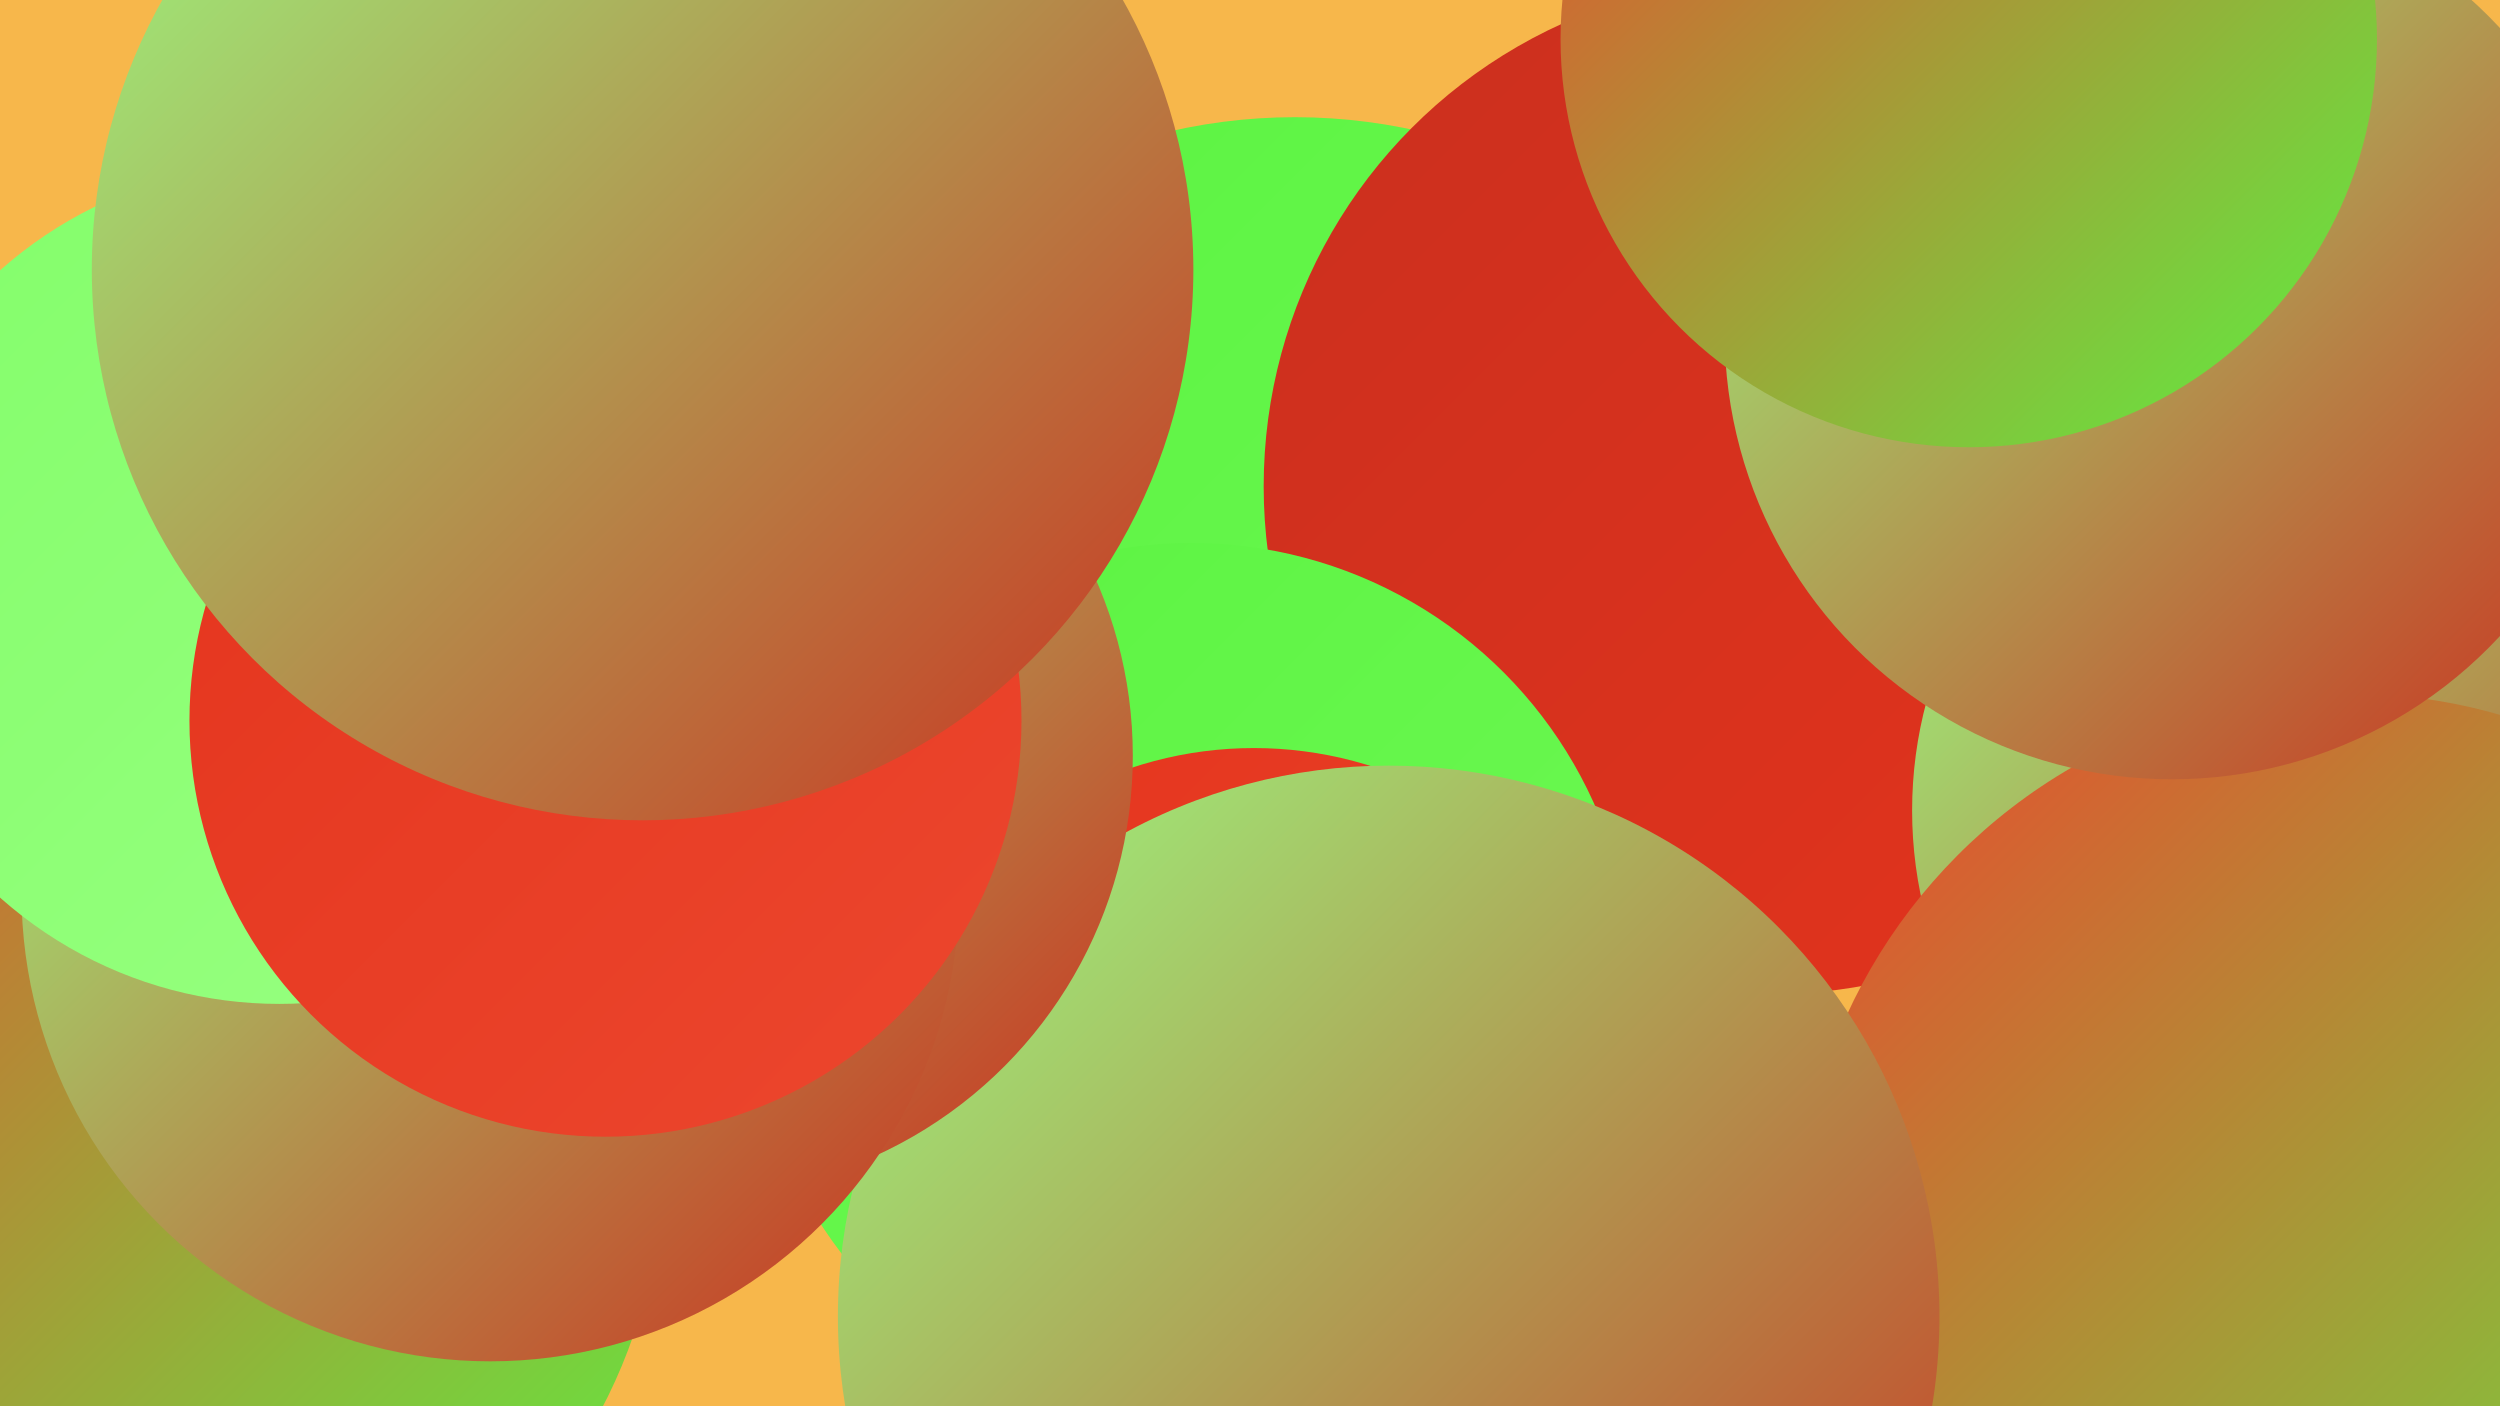
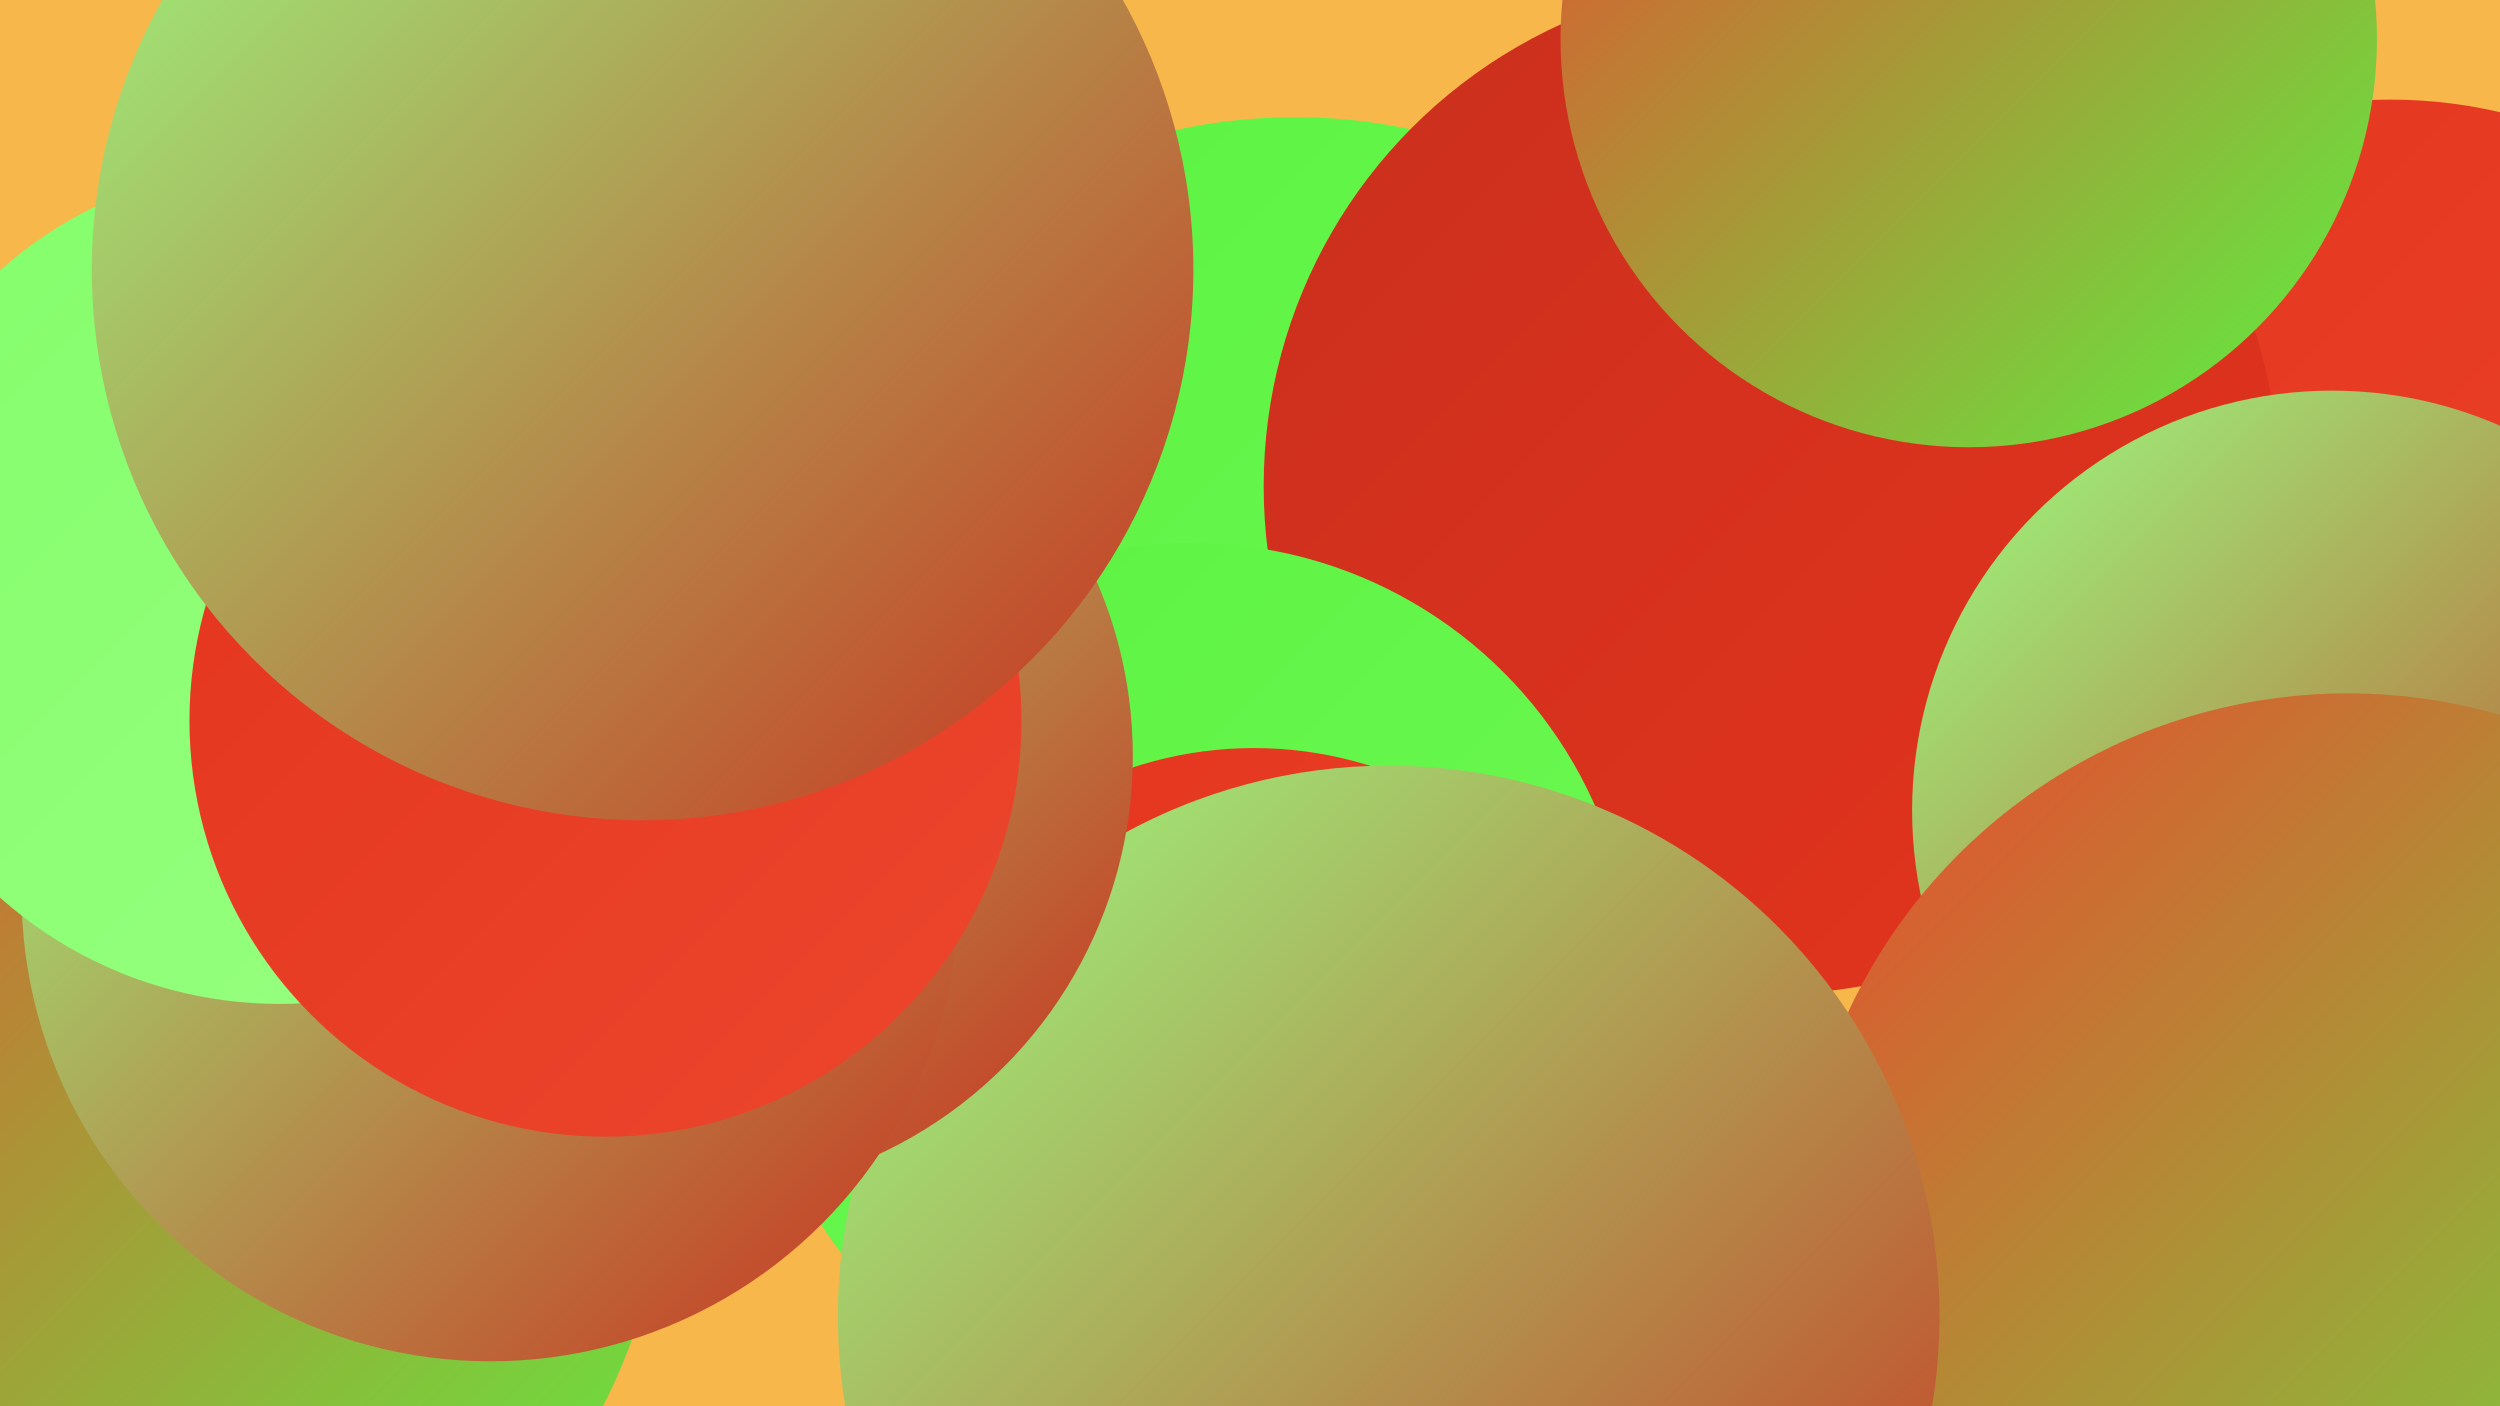
<svg xmlns="http://www.w3.org/2000/svg" width="1280" height="720">
  <defs>
    <linearGradient id="grad0" x1="0%" y1="0%" x2="100%" y2="100%">
      <stop offset="0%" style="stop-color:#ca2f1e;stop-opacity:1" />
      <stop offset="100%" style="stop-color:#e4341d;stop-opacity:1" />
    </linearGradient>
    <linearGradient id="grad1" x1="0%" y1="0%" x2="100%" y2="100%">
      <stop offset="0%" style="stop-color:#e4341d;stop-opacity:1" />
      <stop offset="100%" style="stop-color:#ec472e;stop-opacity:1" />
    </linearGradient>
    <linearGradient id="grad2" x1="0%" y1="0%" x2="100%" y2="100%">
      <stop offset="0%" style="stop-color:#ec472e;stop-opacity:1" />
      <stop offset="100%" style="stop-color:#5bf341;stop-opacity:1" />
    </linearGradient>
    <linearGradient id="grad3" x1="0%" y1="0%" x2="100%" y2="100%">
      <stop offset="0%" style="stop-color:#5bf341;stop-opacity:1" />
      <stop offset="100%" style="stop-color:#6ff955;stop-opacity:1" />
    </linearGradient>
    <linearGradient id="grad4" x1="0%" y1="0%" x2="100%" y2="100%">
      <stop offset="0%" style="stop-color:#6ff955;stop-opacity:1" />
      <stop offset="100%" style="stop-color:#83fe6a;stop-opacity:1" />
    </linearGradient>
    <linearGradient id="grad5" x1="0%" y1="0%" x2="100%" y2="100%">
      <stop offset="0%" style="stop-color:#83fe6a;stop-opacity:1" />
      <stop offset="100%" style="stop-color:#99ff82;stop-opacity:1" />
    </linearGradient>
    <linearGradient id="grad6" x1="0%" y1="0%" x2="100%" y2="100%">
      <stop offset="0%" style="stop-color:#99ff82;stop-opacity:1" />
      <stop offset="100%" style="stop-color:#ca2f1e;stop-opacity:1" />
    </linearGradient>
  </defs>
  <rect width="1280" height="720" fill="#f7b74b" />
  <circle cx="75" cy="695" r="203" fill="url(#grad0)" />
  <circle cx="914" cy="236" r="243" fill="url(#grad2)" />
  <circle cx="816" cy="354" r="183" fill="url(#grad5)" />
-   <circle cx="1039" cy="71" r="218" fill="url(#grad6)" />
  <circle cx="1224" cy="297" r="246" fill="url(#grad1)" />
  <circle cx="663" cy="346" r="286" fill="url(#grad3)" />
  <circle cx="907" cy="249" r="260" fill="url(#grad0)" />
  <circle cx="1194" cy="415" r="215" fill="url(#grad6)" />
  <circle cx="1202" cy="637" r="282" fill="url(#grad2)" />
  <circle cx="70" cy="596" r="269" fill="url(#grad2)" />
  <circle cx="610" cy="504" r="226" fill="url(#grad3)" />
-   <circle cx="1112" cy="170" r="229" fill="url(#grad6)" />
  <circle cx="642" cy="582" r="199" fill="url(#grad1)" />
  <circle cx="711" cy="674" r="282" fill="url(#grad6)" />
  <circle cx="355" cy="387" r="225" fill="url(#grad6)" />
  <circle cx="251" cy="457" r="240" fill="url(#grad6)" />
  <circle cx="143" cy="299" r="215" fill="url(#grad5)" />
  <circle cx="310" cy="369" r="213" fill="url(#grad1)" />
  <circle cx="329" cy="138" r="282" fill="url(#grad6)" />
  <circle cx="1008" cy="20" r="209" fill="url(#grad2)" />
</svg>